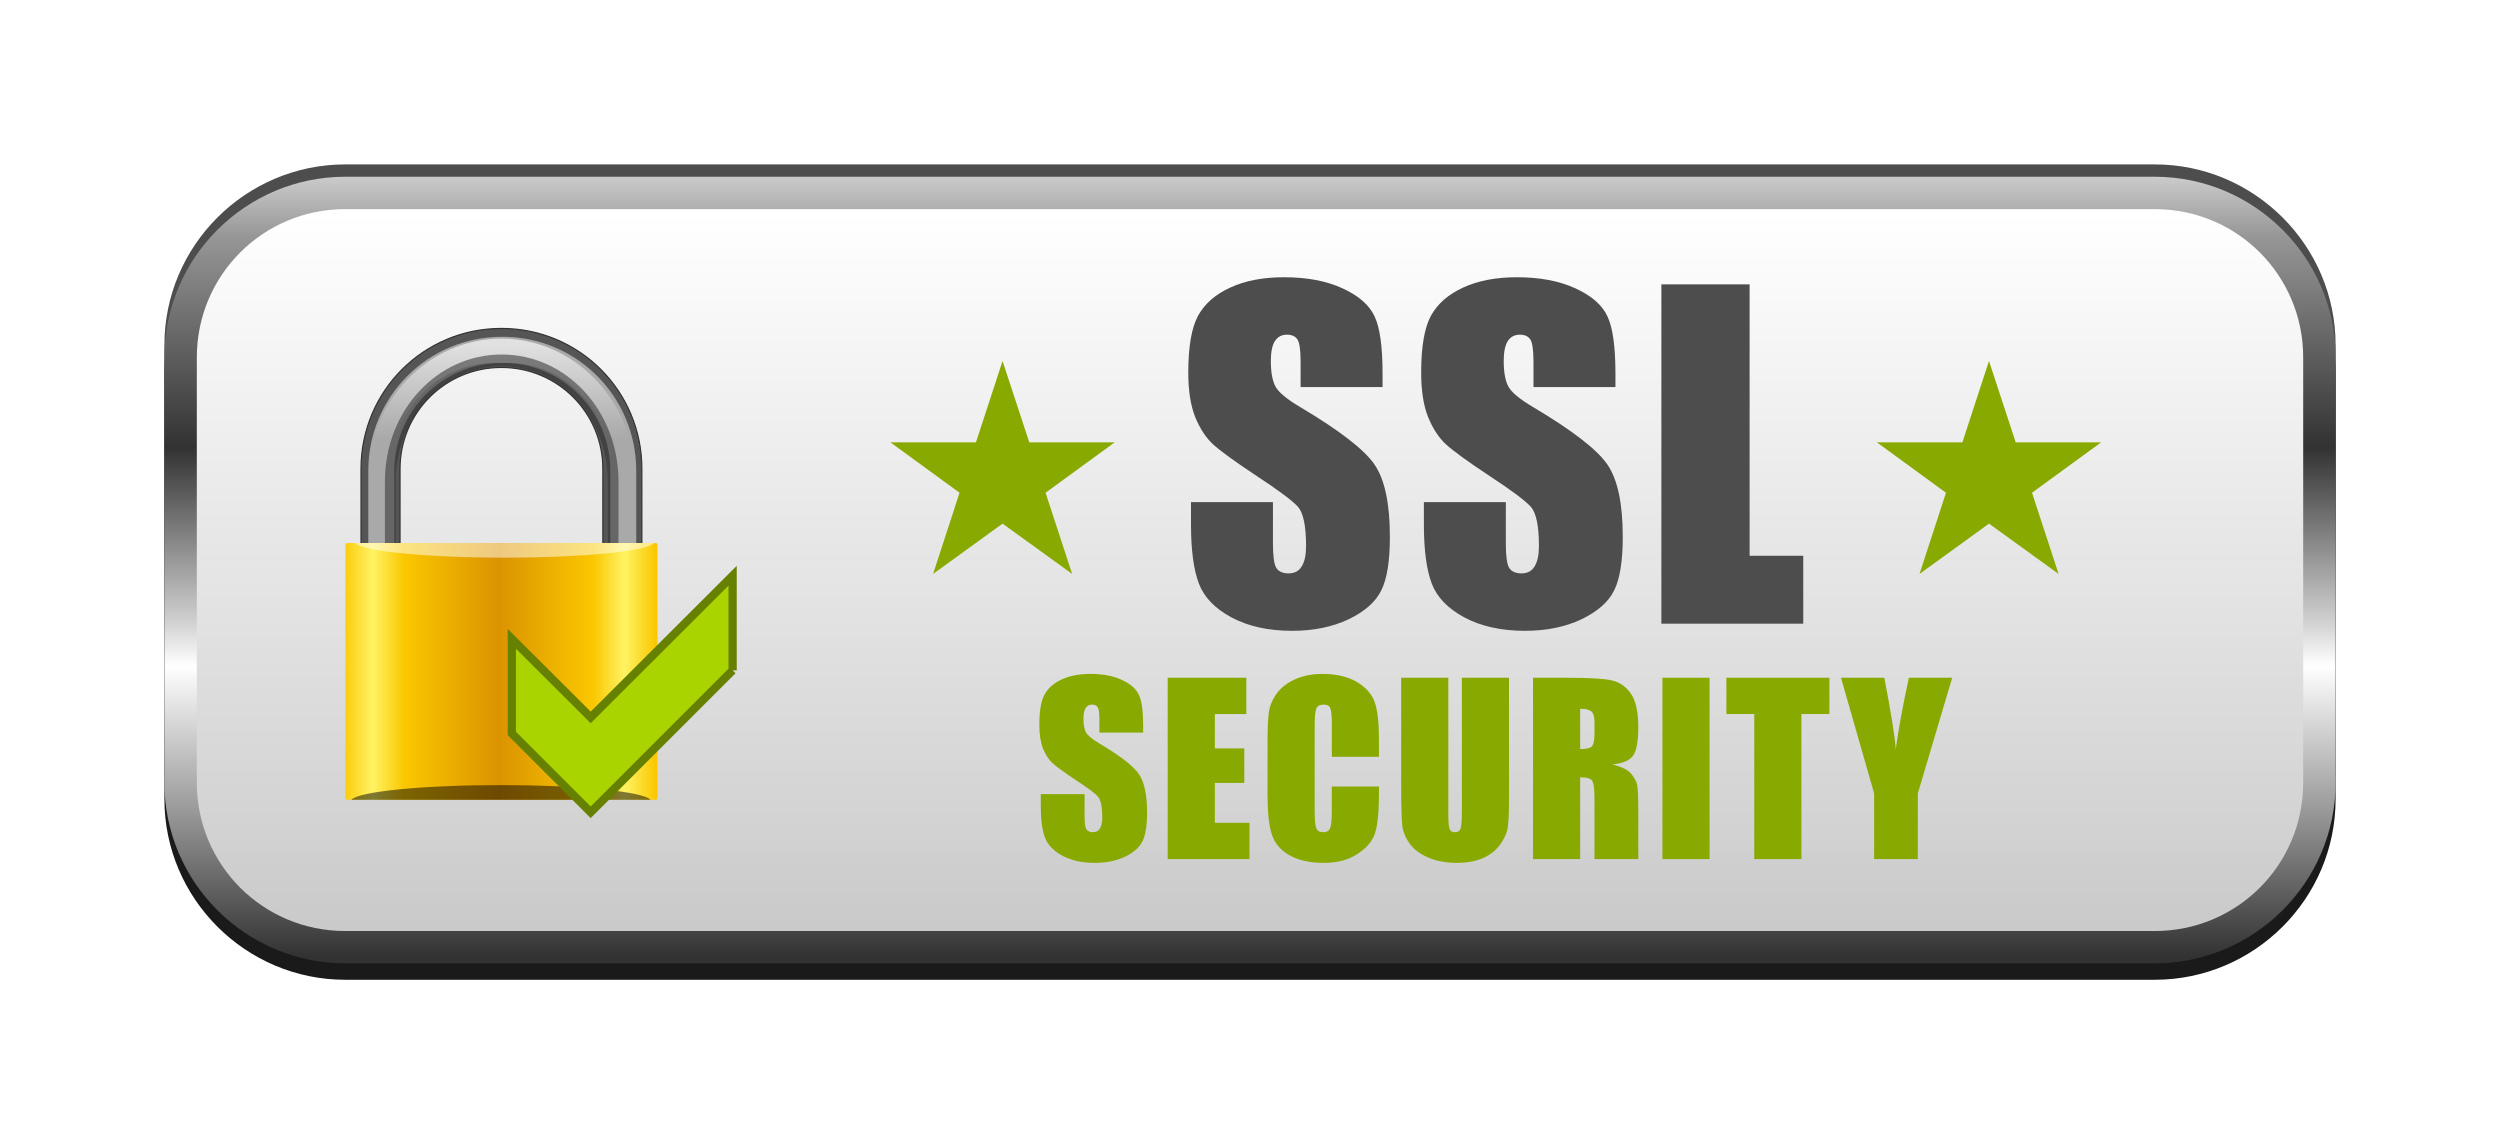
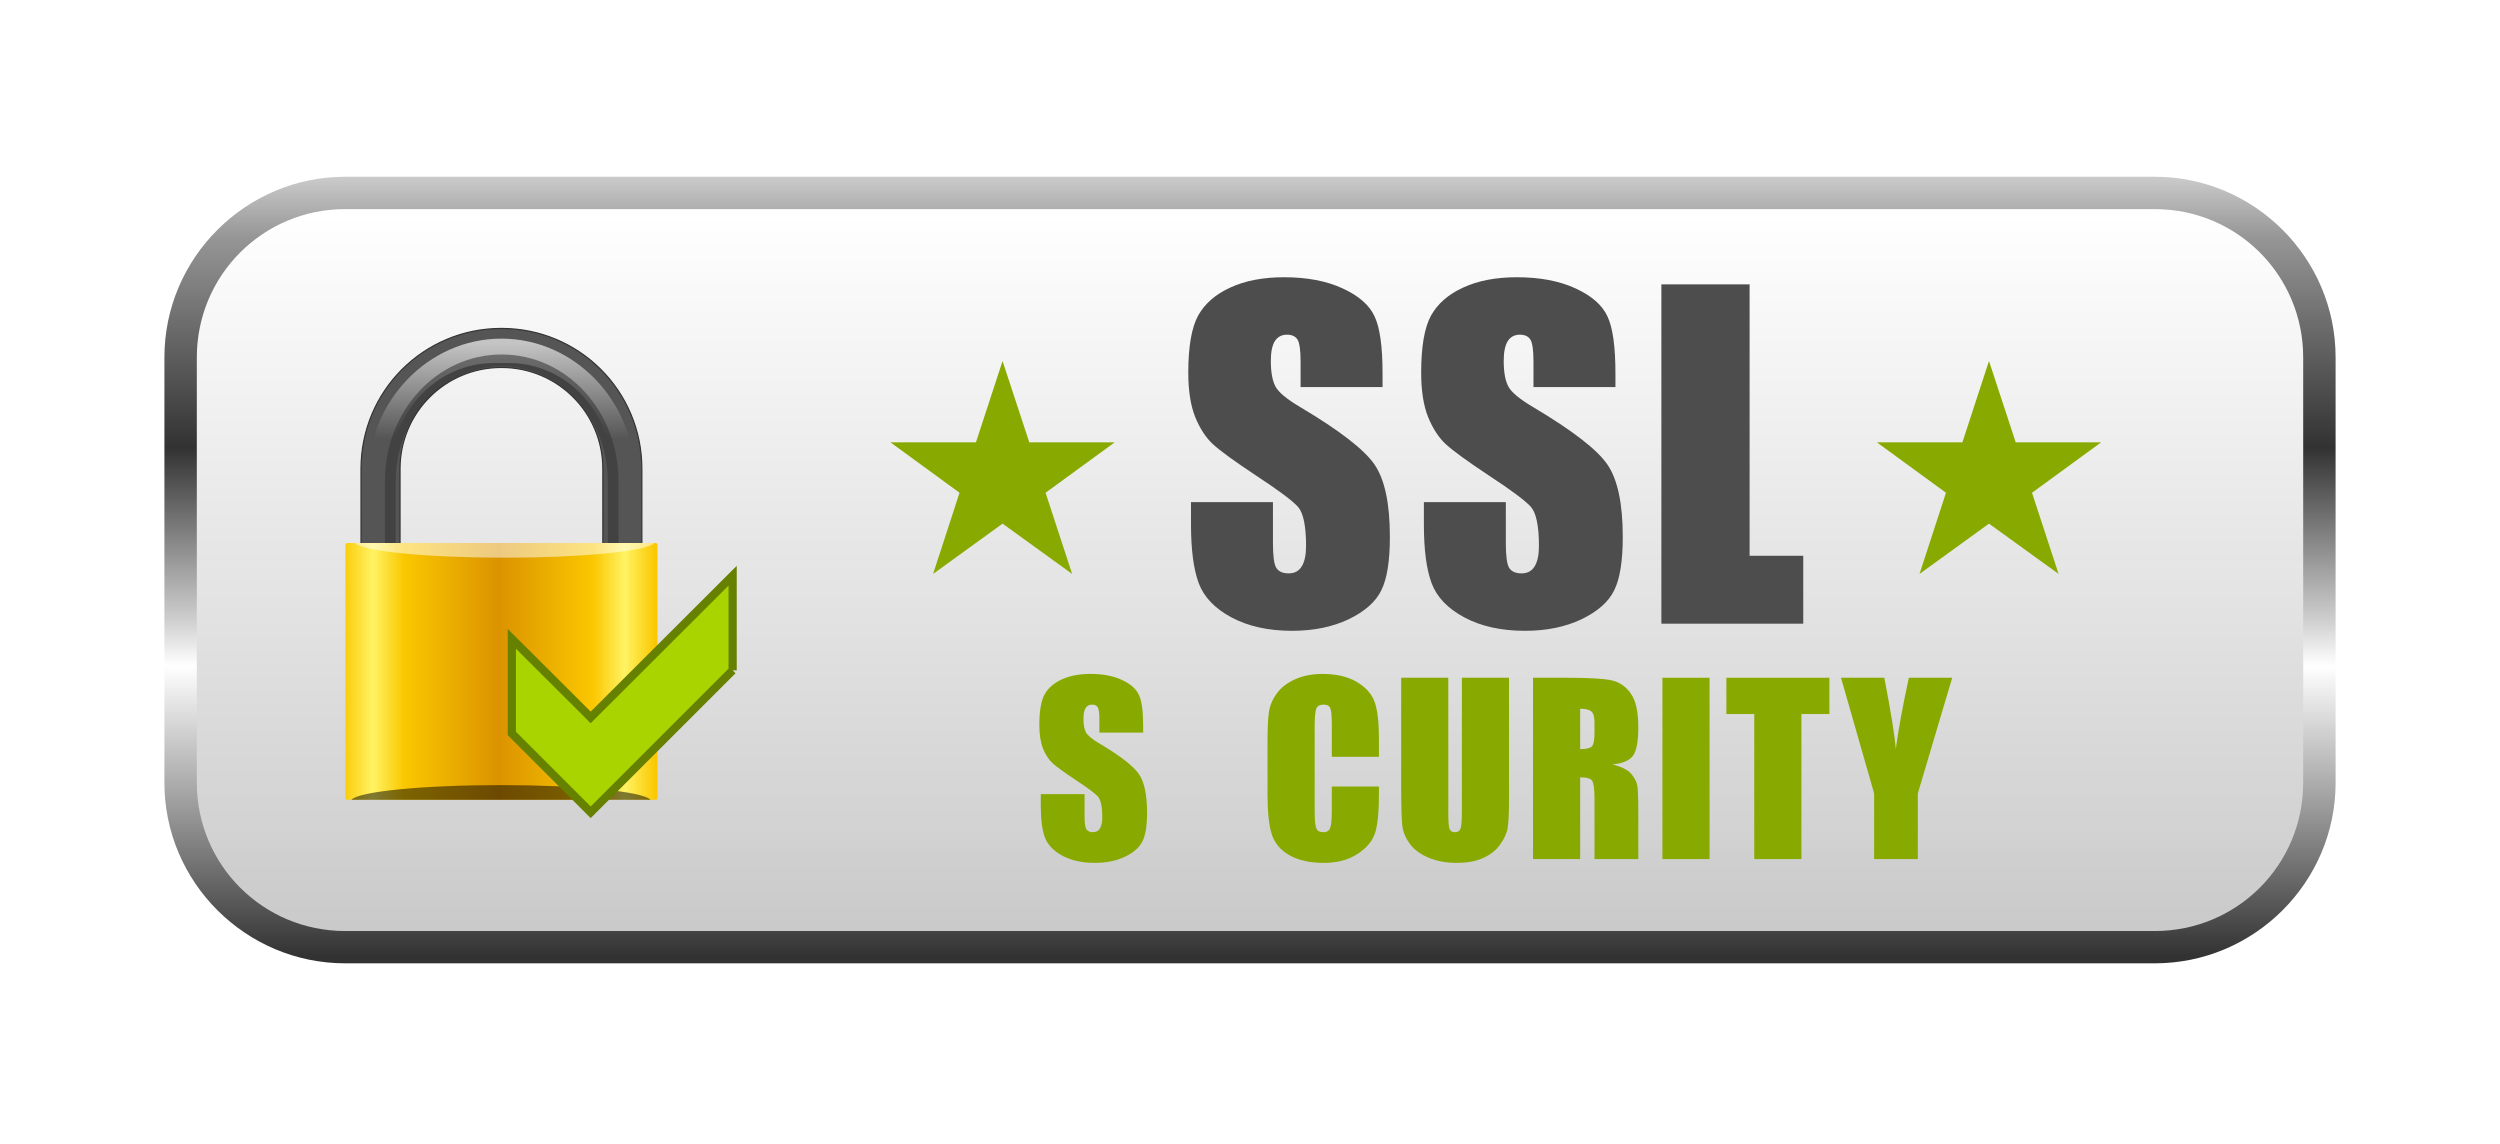
<svg xmlns="http://www.w3.org/2000/svg" xmlns:ns1="http://www.inkscape.org/namespaces/inkscape" xmlns:ns2="http://sodipodi.sourceforge.net/DTD/sodipodi-0.dtd" xmlns:xlink="http://www.w3.org/1999/xlink" width="304.125" height="139.188" id="svg2" version="1.1" ns1:version="0.48.2 r9819" ns2:docname="buttonset20.svg">
  <defs id="defs4">
    <linearGradient id="linearGradient3999">
      <stop id="stop4001" offset="0" style="stop-color:#ffffff;stop-opacity:1;" />
      <stop style="stop-color:#969696;stop-opacity:1;" offset="0.143" id="stop4003" />
      <stop style="stop-color:#323232;stop-opacity:1;" offset="0.394" id="stop4005" />
      <stop id="stop4007" offset="0.601" style="stop-color:#d0d0d0;stop-opacity:1;" />
      <stop style="stop-color:#ffffff;stop-opacity:1;" offset="0.654" id="stop4009" />
      <stop id="stop4011" offset="1" style="stop-color:#323232;stop-opacity:1;" />
    </linearGradient>
    <linearGradient id="linearGradient3785">
      <stop style="stop-color:#ffffff;stop-opacity:1;" offset="0" id="stop3787" />
      <stop style="stop-color:#cbcbcb;stop-opacity:0.996;" offset="1" id="stop3789" />
    </linearGradient>
    <linearGradient id="linearGradient2701-3">
      <stop style="stop-color:#db9300;stop-opacity:1;" offset="0" id="stop2703-5" />
      <stop style="stop-color:#fac700;stop-opacity:1;" offset="0.75" id="stop2770-4" />
      <stop style="stop-color:#fff363;stop-opacity:1;" offset="1" id="stop2705-8" />
    </linearGradient>
    <filter color-interpolation-filters="sRGB" ns1:collect="always" id="filter7419">
      <feGaussianBlur ns1:collect="always" stdDeviation="0.867" id="feGaussianBlur7421" />
    </filter>
    <linearGradient id="linearGradient2780-2">
      <stop style="stop-color:#ffffff;stop-opacity:1;" offset="0" id="stop2782-4" />
      <stop style="stop-color:#ffffff;stop-opacity:0;" offset="1" id="stop2784-7" />
    </linearGradient>
    <filter color-interpolation-filters="sRGB" ns1:collect="always" id="filter7431">
      <feGaussianBlur ns1:collect="always" stdDeviation="0.914" id="feGaussianBlur7433" />
    </filter>
    <linearGradient ns1:collect="always" xlink:href="#linearGradient3785" id="linearGradient3845" gradientUnits="userSpaceOnUse" gradientTransform="translate(23.583,-176.362)" x1="332.35" y1="561.788" x2="332.35" y2="648.344" />
    <linearGradient ns1:collect="always" xlink:href="#linearGradient3999" id="linearGradient3849" gradientUnits="userSpaceOnUse" x1="350.736" y1="373.847" x2="350.736" y2="475.933" />
    <linearGradient ns1:collect="always" xlink:href="#linearGradient2701-3" id="linearGradient3882" gradientUnits="userSpaceOnUse" gradientTransform="matrix(1.014,0,0,0.835,229.038,400.656)" spreadMethod="reflect" x1="29.614" y1="52.609" x2="44.724" y2="52.609" />
    <linearGradient ns1:collect="always" xlink:href="#linearGradient2780-2" id="linearGradient3886" gradientUnits="userSpaceOnUse" gradientTransform="matrix(0.769,0,0,1.149,229.038,399.552)" x1="35.996" y1="1.625" x2="35.996" y2="11.711" />
  </defs>
  <ns2:namedview id="base" pagecolor="#ffffff" bordercolor="#666666" borderopacity="1.0" ns1:pageopacity="0.0" ns1:pageshadow="2" ns1:zoom="1.0933005" ns1:cx="167.43125" ns1:cy="69.593948" ns1:document-units="px" ns1:current-layer="layer2" showgrid="false" ns1:showpageshadow="false" ns1:window-width="1214" ns1:window-height="999" ns1:window-x="66" ns1:window-y="24" ns1:window-maximized="1" fit-margin-top="20" fit-margin-right="20" fit-margin-bottom="20" fit-margin-left="20" />
  <g ns1:label="bg" ns1:groupmode="layer" id="layer1" transform="translate(-198.406,-611.956)" style="display:inline" />
  <g ns1:groupmode="layer" id="layer2" ns1:label="button" transform="translate(-198.406,-359.593)">
    <g id="g3970">
-       <path id="path4018" d="m 240.406,383.094 c -12.101,0 -22,9.86 -22,21.969 l 0,51.75 c 0,12.109 9.899,21.969 22,21.969 l 220.125,0 c 12.101,0 22,-9.86 22,-21.969 l 0,-51.75 c 0,-12.109 -9.899,-21.969 -22,-21.969 l -220.125,0 z" style="fill:#1a1a1a;fill-opacity:1;stroke:none;display:inline" ns1:connector-curvature="0" />
-       <path id="path4020" d="m 240.406,379.593 c -12.101,0 -22,9.86 -22,21.969 l 0,51.75 c 0,12.109 9.899,21.969 22,21.969 l 220.125,0 c 12.101,0 22,-9.86 22,-21.969 l 0,-51.75 c 0,-12.109 -9.899,-21.969 -22,-21.969 l -220.125,0 z" style="fill:#4d4d4d;fill-opacity:1;stroke:none;display:inline" ns1:connector-curvature="0" />
      <path id="path3989" d="m 240.406,381.094 c -12.101,0 -22,9.86 -22,21.969 l 0,51.75 c 0,12.109 9.899,21.969 22,21.969 l 220.125,0 c 12.101,0 22,-9.86 22,-21.969 l 0,-51.75 c 0,-12.109 -9.899,-21.969 -22,-21.969 l -220.125,0 z" style="fill:url(#linearGradient3849);fill-opacity:1;stroke:none;display:inline" ns1:connector-curvature="0" />
      <path id="rect3059" d="m 240.394,385.032 220.15,0 c 9.997,0 18.045,8.048 18.045,18.045 l 0,51.729 c 0,9.997 -8.048,18.045 -18.045,18.045 l -220.15,0 c -9.997,0 -18.045,-8.048 -18.045,-18.045 l 0,-51.729 c 0,-9.997 8.048,-18.045 18.045,-18.045 z" style="fill:url(#linearGradient3845);fill-opacity:1;stroke:none;display:inline" ns1:connector-curvature="0" />
      <path ns1:connector-curvature="0" d="m 259.405,399.548 c -9.463,0 -17.081,7.618 -17.081,17.081 l 0,18.979 4.745,0 0,-18.979 c 0,-6.834 5.502,-12.336 12.337,-12.336 6.834,0 12.337,5.502 12.337,12.336 l 0,18.979 4.745,0 0,-18.979 c 0,-9.463 -7.618,-17.081 -17.081,-17.081 z" id="path3508" style="fill:#555555;fill-opacity:1;fill-rule:evenodd;stroke:#333333;stroke-width:0.147;stroke-miterlimit:4;stroke-dasharray:none" />
-       <path ns1:connector-curvature="0" id="path3510" d="m 446.06,975.76 c -24.634,0 -44.406,19.801 -44.406,44.438 l 0,49.594 8.625,0 0,-49.594 c 0,-19.799 15.98,-35.813 35.781,-35.813 19.801,0 35.812,16.011 35.812,35.813 l 0,49.594 8.594,0 0,-49.594 c 0,-24.636 -19.772,-44.438 -44.406,-44.438 z" style="fill:#e9e9e9;fill-opacity:0.568;fill-rule:evenodd;stroke:none;filter:url(#filter7431)" transform="matrix(0.367,0,0,0.367,95.803,42.457)" />
      <path ns1:connector-curvature="0" d="m 259.405,400.787 c -8.937,0 -16.132,7.688 -16.132,16.458 l 0,17.693 c 0,6.643 4.138,12.281 10.023,14.637 -4.217,-1.92 -7.177,-6.035 -7.177,-10.913 l 0,-22.349 c 0,-6.707 5.502,-12.551 12.337,-12.551 l 1.898,0 c 6.834,0 12.337,5.844 12.337,12.551 l 0,22.349 c 0,4.878 -2.959,8.992 -7.177,10.913 5.886,-2.356 10.023,-7.995 10.023,-14.637 l 0,-17.693 c 0,-8.77 -7.195,-16.458 -16.132,-16.458 z" id="path3512" style="opacity:0.65;fill:url(#linearGradient3886);fill-opacity:1;fill-rule:evenodd;stroke:none" />
      <path ns1:connector-curvature="0" id="path3514" d="m 298.75,2669.281 c -23.354,0 -42.031,18.705 -42.031,42.063 l 0,47.219 3.875,0 0,-47.219 c 0,-21.085 17.066,-38.188 38.156,-38.188 21.09,0 38.188,17.098 38.188,38.188 l 0,47.219 3.844,0 0,-47.219 c 0,-23.358 -18.678,-42.063 -42.031,-42.063 z" style="fill:#333333;fill-opacity:0.568;fill-rule:evenodd;stroke:none;filter:url(#filter7419)" transform="matrix(0.338,0,0,0.367,158.46,-576.908)" />
      <path ns1:connector-curvature="0" style="fill:url(#linearGradient3882);fill-opacity:1;fill-rule:evenodd;stroke:none" d="m 240.662,425.647 37.487,0 c 0.131,0 0.236,0.105 0.236,0.236 l 0,30.767 c 0,0.131 -0.105,0.236 -0.236,0.236 l -37.487,0 c -0.131,0 -0.236,-0.105 -0.236,-0.236 l 0,-30.767 c 0,-0.131 0.105,-0.236 0.236,-0.236 z" id="path3516" />
      <path ns1:connector-curvature="0" d="m 241.612,425.647 c 0.853,1 8.555,1.785 18.224,1.785 9.537,0 17.111,-0.776 18.144,-1.757 -0.015,0 -0.012,-0.028 -0.027,-0.028 l -36.341,0 z" id="path3518" style="opacity:0.5;fill:#ffffff;fill-opacity:1;fill-rule:evenodd;stroke:none" />
      <path ns1:connector-curvature="0" d="m 241.154,456.886 c 0.853,-1 8.555,-1.785 18.224,-1.785 9.537,0 17.111,0.777 18.144,1.757 -0.015,0 -0.012,0.028 -0.027,0.028 l -36.341,0 z" id="path3520" style="opacity:0.5;fill:#000000;fill-opacity:1;fill-rule:evenodd;stroke:none" />
      <path ns1:connector-curvature="0" d="m 287.53,441.141 -17.268,17.268 -9.594,-9.594 0,-11.512 9.594,9.564 17.268,-17.238 0,11.512" id="path3522" style="font-size:358.977px;font-style:normal;font-variant:normal;font-weight:normal;font-stretch:normal;fill:#aad400;fill-opacity:1;stroke:#668000;display:inline;font-family:Webdings;-inkscape-font-specification:Webdings" />
      <g transform="translate(6,-0.003)" id="g3933">
        <g style="font-size:52.214px;font-style:normal;font-variant:normal;font-weight:bold;font-stretch:normal;line-height:125%;letter-spacing:1.305px;word-spacing:0px;fill:#4d4d4d;fill-opacity:1;stroke:none;font-family:Impact;-inkscape-font-specification:Impact Bold" id="text3890">
          <path ns1:connector-curvature="0" d="m 360.593,406.683 -9.969,0 0,-3.059 c -2e-5,-1.428 -0.127,-2.337 -0.382,-2.728 -0.255,-0.391 -0.68,-0.586 -1.275,-0.586 -0.646,3e-5 -1.139,0.263 -1.479,0.79 -0.323,0.527 -0.484,1.326 -0.484,2.397 -1e-5,1.377 0.187,2.414 0.561,3.11 0.357,0.697 1.368,1.538 3.034,2.524 4.776,2.838 7.785,5.167 9.025,6.986 1.241,1.819 1.861,4.751 1.861,8.796 -3e-5,2.94 -0.348,5.108 -1.045,6.501 -0.68,1.394 -2.006,2.567 -3.977,3.518 -1.972,0.935 -4.266,1.402 -6.884,1.402 -2.872,-10e-6 -5.329,-0.544 -7.368,-1.632 -2.023,-1.088 -3.348,-2.473 -3.977,-4.156 -0.629,-1.683 -0.943,-4.071 -0.943,-7.164 l 0,-2.703 9.969,0 0,5.023 c -1e-5,1.547 0.136,2.541 0.408,2.983 0.289,0.442 0.79,0.663 1.504,0.663 0.714,0 1.241,-0.28 1.581,-0.841 0.357,-0.561 0.535,-1.394 0.535,-2.499 -1e-5,-2.431 -0.331,-4.02 -0.994,-4.768 -0.68,-0.748 -2.354,-1.997 -5.023,-3.748 -2.669,-1.768 -4.436,-3.051 -5.303,-3.85 -0.867,-0.799 -1.589,-1.904 -2.167,-3.314 -0.561,-1.411 -0.841,-3.212 -0.841,-5.405 0,-3.161 0.399,-5.473 1.198,-6.935 0.816,-1.462 2.125,-2.6 3.926,-3.416 1.802,-0.833 3.977,-1.249 6.527,-1.249 2.787,4e-5 5.159,0.45 7.113,1.351 1.972,0.901 3.272,2.04 3.901,3.416 0.646,1.36 0.969,3.68 0.969,6.96 l 0,1.632" id="path3910" />
          <path ns1:connector-curvature="0" d="m 388.923,406.683 -9.969,0 0,-3.059 c -2e-5,-1.428 -0.128,-2.337 -0.382,-2.728 -0.255,-0.391 -0.68,-0.586 -1.275,-0.586 -0.646,3e-5 -1.139,0.263 -1.479,0.79 -0.323,0.527 -0.484,1.326 -0.484,2.397 -1e-5,1.377 0.187,2.414 0.561,3.11 0.357,0.697 1.368,1.538 3.034,2.524 4.776,2.838 7.785,5.167 9.025,6.986 1.241,1.819 1.861,4.751 1.861,8.796 -2e-5,2.94 -0.348,5.108 -1.045,6.501 -0.68,1.394 -2.006,2.567 -3.977,3.518 -1.972,0.935 -4.266,1.402 -6.884,1.402 -2.872,-10e-6 -5.329,-0.544 -7.368,-1.632 -2.023,-1.088 -3.348,-2.473 -3.977,-4.156 -0.629,-1.683 -0.943,-4.071 -0.943,-7.164 l 0,-2.703 9.969,0 0,5.023 c -1e-5,1.547 0.136,2.541 0.408,2.983 0.289,0.442 0.79,0.663 1.504,0.663 0.714,0 1.241,-0.28 1.581,-0.841 0.357,-0.561 0.535,-1.394 0.535,-2.499 -10e-6,-2.431 -0.331,-4.02 -0.994,-4.768 -0.68,-0.748 -2.354,-1.997 -5.023,-3.748 -2.669,-1.768 -4.436,-3.051 -5.303,-3.85 -0.867,-0.799 -1.589,-1.904 -2.167,-3.314 -0.561,-1.411 -0.841,-3.212 -0.841,-5.405 0,-3.161 0.399,-5.473 1.198,-6.935 0.816,-1.462 2.125,-2.6 3.926,-3.416 1.802,-0.833 3.977,-1.249 6.527,-1.249 2.787,4e-5 5.159,0.45 7.113,1.351 1.972,0.901 3.272,2.04 3.901,3.416 0.646,1.36 0.969,3.68 0.969,6.96 l 0,1.632" id="path3912" />
          <path ns1:connector-curvature="0" d="m 405.245,394.19 0,33.016 6.527,0 0,8.26 -17.26,0 0,-41.277 10.733,0" id="path3914" />
        </g>
        <g style="font-size:27.905px;font-style:normal;font-variant:normal;font-weight:bold;font-stretch:normal;line-height:125%;letter-spacing:0.698px;word-spacing:0px;fill:#88aa00;fill-opacity:1;stroke:none;font-family:Impact;-inkscape-font-specification:Impact Bold" id="text3894">
          <path ns1:connector-curvature="0" d="m 331.47,448.72 -5.328,0 0,-1.635 c -1e-5,-0.763 -0.068,-1.249 -0.204,-1.458 -0.136,-0.209 -0.363,-0.313 -0.681,-0.313 -0.345,2e-5 -0.609,0.141 -0.79,0.422 -0.173,0.282 -0.259,0.709 -0.259,1.281 0,0.736 0.1,1.29 0.3,1.662 0.191,0.372 0.731,0.822 1.621,1.349 2.552,1.517 4.16,2.761 4.823,3.733 0.663,0.972 0.995,2.539 0.995,4.701 -2e-5,1.571 -0.186,2.73 -0.559,3.474 -0.363,0.745 -1.072,1.372 -2.126,1.88 -1.054,0.5 -2.28,0.749 -3.679,0.749 -1.535,0 -2.848,-0.291 -3.938,-0.872 -1.081,-0.581 -1.789,-1.322 -2.126,-2.221 -0.336,-0.899 -0.504,-2.176 -0.504,-3.829 l 0,-1.444 5.328,0 0,2.684 c -10e-6,0.827 0.073,1.358 0.218,1.594 0.154,0.236 0.422,0.354 0.804,0.354 0.382,1e-5 0.663,-0.15 0.845,-0.45 0.191,-0.3 0.286,-0.745 0.286,-1.335 0,-1.299 -0.177,-2.148 -0.531,-2.548 -0.363,-0.4 -1.258,-1.067 -2.684,-2.003 -1.426,-0.945 -2.371,-1.631 -2.834,-2.057 -0.463,-0.427 -0.849,-1.017 -1.158,-1.771 -0.3,-0.754 -0.45,-1.717 -0.45,-2.889 0,-1.69 0.213,-2.925 0.64,-3.706 0.436,-0.781 1.135,-1.39 2.098,-1.826 0.963,-0.445 2.126,-0.668 3.488,-0.668 1.49,2e-5 2.757,0.241 3.801,0.722 1.054,0.481 1.749,1.09 2.085,1.826 0.345,0.727 0.518,1.967 0.518,3.72 l 0,0.872" id="path3917" />
-           <path ns1:connector-curvature="0" d="m 334.457,442.044 9.565,0 0,4.415 -3.829,0 0,4.183 3.583,0 0,4.197 -3.583,0 0,4.851 4.21,0 0,4.415 -9.947,0 0,-22.06" id="path3919" />
          <path ns1:connector-curvature="0" d="m 360.157,451.663 -5.736,0 0,-3.842 c -10e-6,-1.117 -0.064,-1.812 -0.191,-2.085 -0.118,-0.282 -0.386,-0.422 -0.804,-0.422 -0.472,2e-5 -0.772,0.168 -0.899,0.504 -0.127,0.336 -0.191,1.063 -0.191,2.18 l 0,10.246 c 0,1.072 0.064,1.771 0.191,2.098 0.127,0.327 0.413,0.491 0.858,0.491 0.427,1e-5 0.704,-0.164 0.831,-0.491 0.136,-0.327 0.204,-1.095 0.204,-2.303 l 0,-2.766 5.736,0 0,0.858 c -2e-5,2.28 -0.164,3.897 -0.491,4.851 -0.318,0.954 -1.031,1.789 -2.139,2.507 -1.099,0.718 -2.457,1.076 -4.074,1.076 -1.68,0 -3.066,-0.304 -4.156,-0.913 -1.09,-0.609 -1.812,-1.449 -2.166,-2.521 -0.354,-1.081 -0.531,-2.702 -0.531,-4.864 l 0,-6.445 c 0,-1.59 0.054,-2.78 0.164,-3.57 0.109,-0.799 0.431,-1.567 0.967,-2.303 0.545,-0.736 1.294,-1.313 2.248,-1.73 0.963,-0.427 2.067,-0.64 3.311,-0.64 1.69,2e-5 3.084,0.327 4.183,0.981 1.099,0.654 1.821,1.472 2.166,2.453 0.345,0.972 0.518,2.489 0.518,4.551 l 0,2.098" id="path3921" />
          <path ns1:connector-curvature="0" d="m 375.979,442.044 0,14.743 c -2e-5,1.671 -0.054,2.848 -0.164,3.529 -0.109,0.672 -0.431,1.367 -0.967,2.085 -0.536,0.709 -1.244,1.249 -2.126,1.621 -0.872,0.363 -1.903,0.545 -3.093,0.545 -1.317,0 -2.48,-0.218 -3.488,-0.654 -1.008,-0.436 -1.762,-1.004 -2.262,-1.703 -0.5,-0.699 -0.795,-1.435 -0.886,-2.207 -0.091,-0.781 -0.136,-2.416 -0.136,-4.905 l 0,-13.053 5.736,0 0,16.541 c 0,0.963 0.05,1.581 0.15,1.853 0.109,0.263 0.322,0.395 0.64,0.395 0.363,1e-5 0.595,-0.145 0.695,-0.436 0.109,-0.3 0.164,-0.999 0.164,-2.098 l 0,-16.255 5.736,0" id="path3923" />
          <path ns1:connector-curvature="0" d="m 378.897,442.044 4.06,0 c 2.707,2e-5 4.537,0.104 5.491,0.313 0.963,0.209 1.744,0.745 2.344,1.608 0.609,0.854 0.913,2.221 0.913,4.101 -10e-6,1.717 -0.213,2.87 -0.64,3.461 -0.427,0.59 -1.267,0.945 -2.521,1.063 1.135,0.282 1.898,0.659 2.289,1.131 0.391,0.472 0.631,0.908 0.722,1.308 0.1,0.391 0.15,1.476 0.15,3.256 l 0,5.818 -5.328,0 0,-7.33 c -10e-6,-1.181 -0.095,-1.912 -0.286,-2.194 -0.182,-0.282 -0.668,-0.422 -1.458,-0.422 l 0,9.947 -5.736,0 0,-22.06 m 5.736,3.774 0,4.905 c 0.645,1e-5 1.095,-0.086 1.349,-0.259 0.263,-0.182 0.395,-0.758 0.395,-1.73 l 0,-1.213 c -10e-6,-0.699 -0.127,-1.158 -0.382,-1.376 -0.245,-0.218 -0.699,-0.327 -1.363,-0.327" id="path3925" />
          <path ns1:connector-curvature="0" d="m 400.374,442.044 0,22.06 -5.736,0 0,-22.06 5.736,0" id="path3927" />
          <path ns1:connector-curvature="0" d="m 414.955,442.044 0,4.415 -3.406,0 0,17.645 -5.736,0 0,-17.645 -3.393,0 0,-4.415 12.535,0" id="path3929" />
          <path ns1:connector-curvature="0" d="m 429.892,442.044 -4.183,14.075 0,7.984 -5.314,0 0,-7.984 -4.033,-14.075 5.273,0 c 0.827,4.297 1.29,7.19 1.39,8.679 0.318,-2.353 0.849,-5.246 1.594,-8.679 l 5.273,0" id="path3931" />
        </g>
        <g id="g4412" transform="translate(-178.706,-191.864)">
          <path ns1:connector-curvature="0" d="m 599.423,605.266 10.415,0 3.234,-9.893 3.251,9.893 10.398,0 -8.415,6.138 3.234,9.876 -8.468,-6.12 -8.45,6.12 3.217,-9.876 -8.415,-6.138" id="path4406" style="font-size:26.732px;font-style:normal;font-variant:normal;font-weight:normal;font-stretch:normal;line-height:125%;letter-spacing:0.668px;word-spacing:0px;fill:#88aa00;fill-opacity:1;stroke:none;font-family:Bitstream Charter;-inkscape-font-specification:Bitstream Charter" />
          <path style="font-size:26.732px;font-style:normal;font-variant:normal;font-weight:normal;font-stretch:normal;line-height:125%;letter-spacing:0.668px;word-spacing:0px;fill:#88aa00;fill-opacity:1;stroke:none;font-family:Bitstream Charter;-inkscape-font-specification:Bitstream Charter" id="path4408" d="m 479.423,605.266 10.415,0 3.234,-9.893 3.251,9.893 10.398,0 -8.415,6.138 3.234,9.876 -8.468,-6.12 -8.45,6.12 3.217,-9.876 -8.415,-6.138" ns1:connector-curvature="0" />
        </g>
      </g>
    </g>
  </g>
</svg>